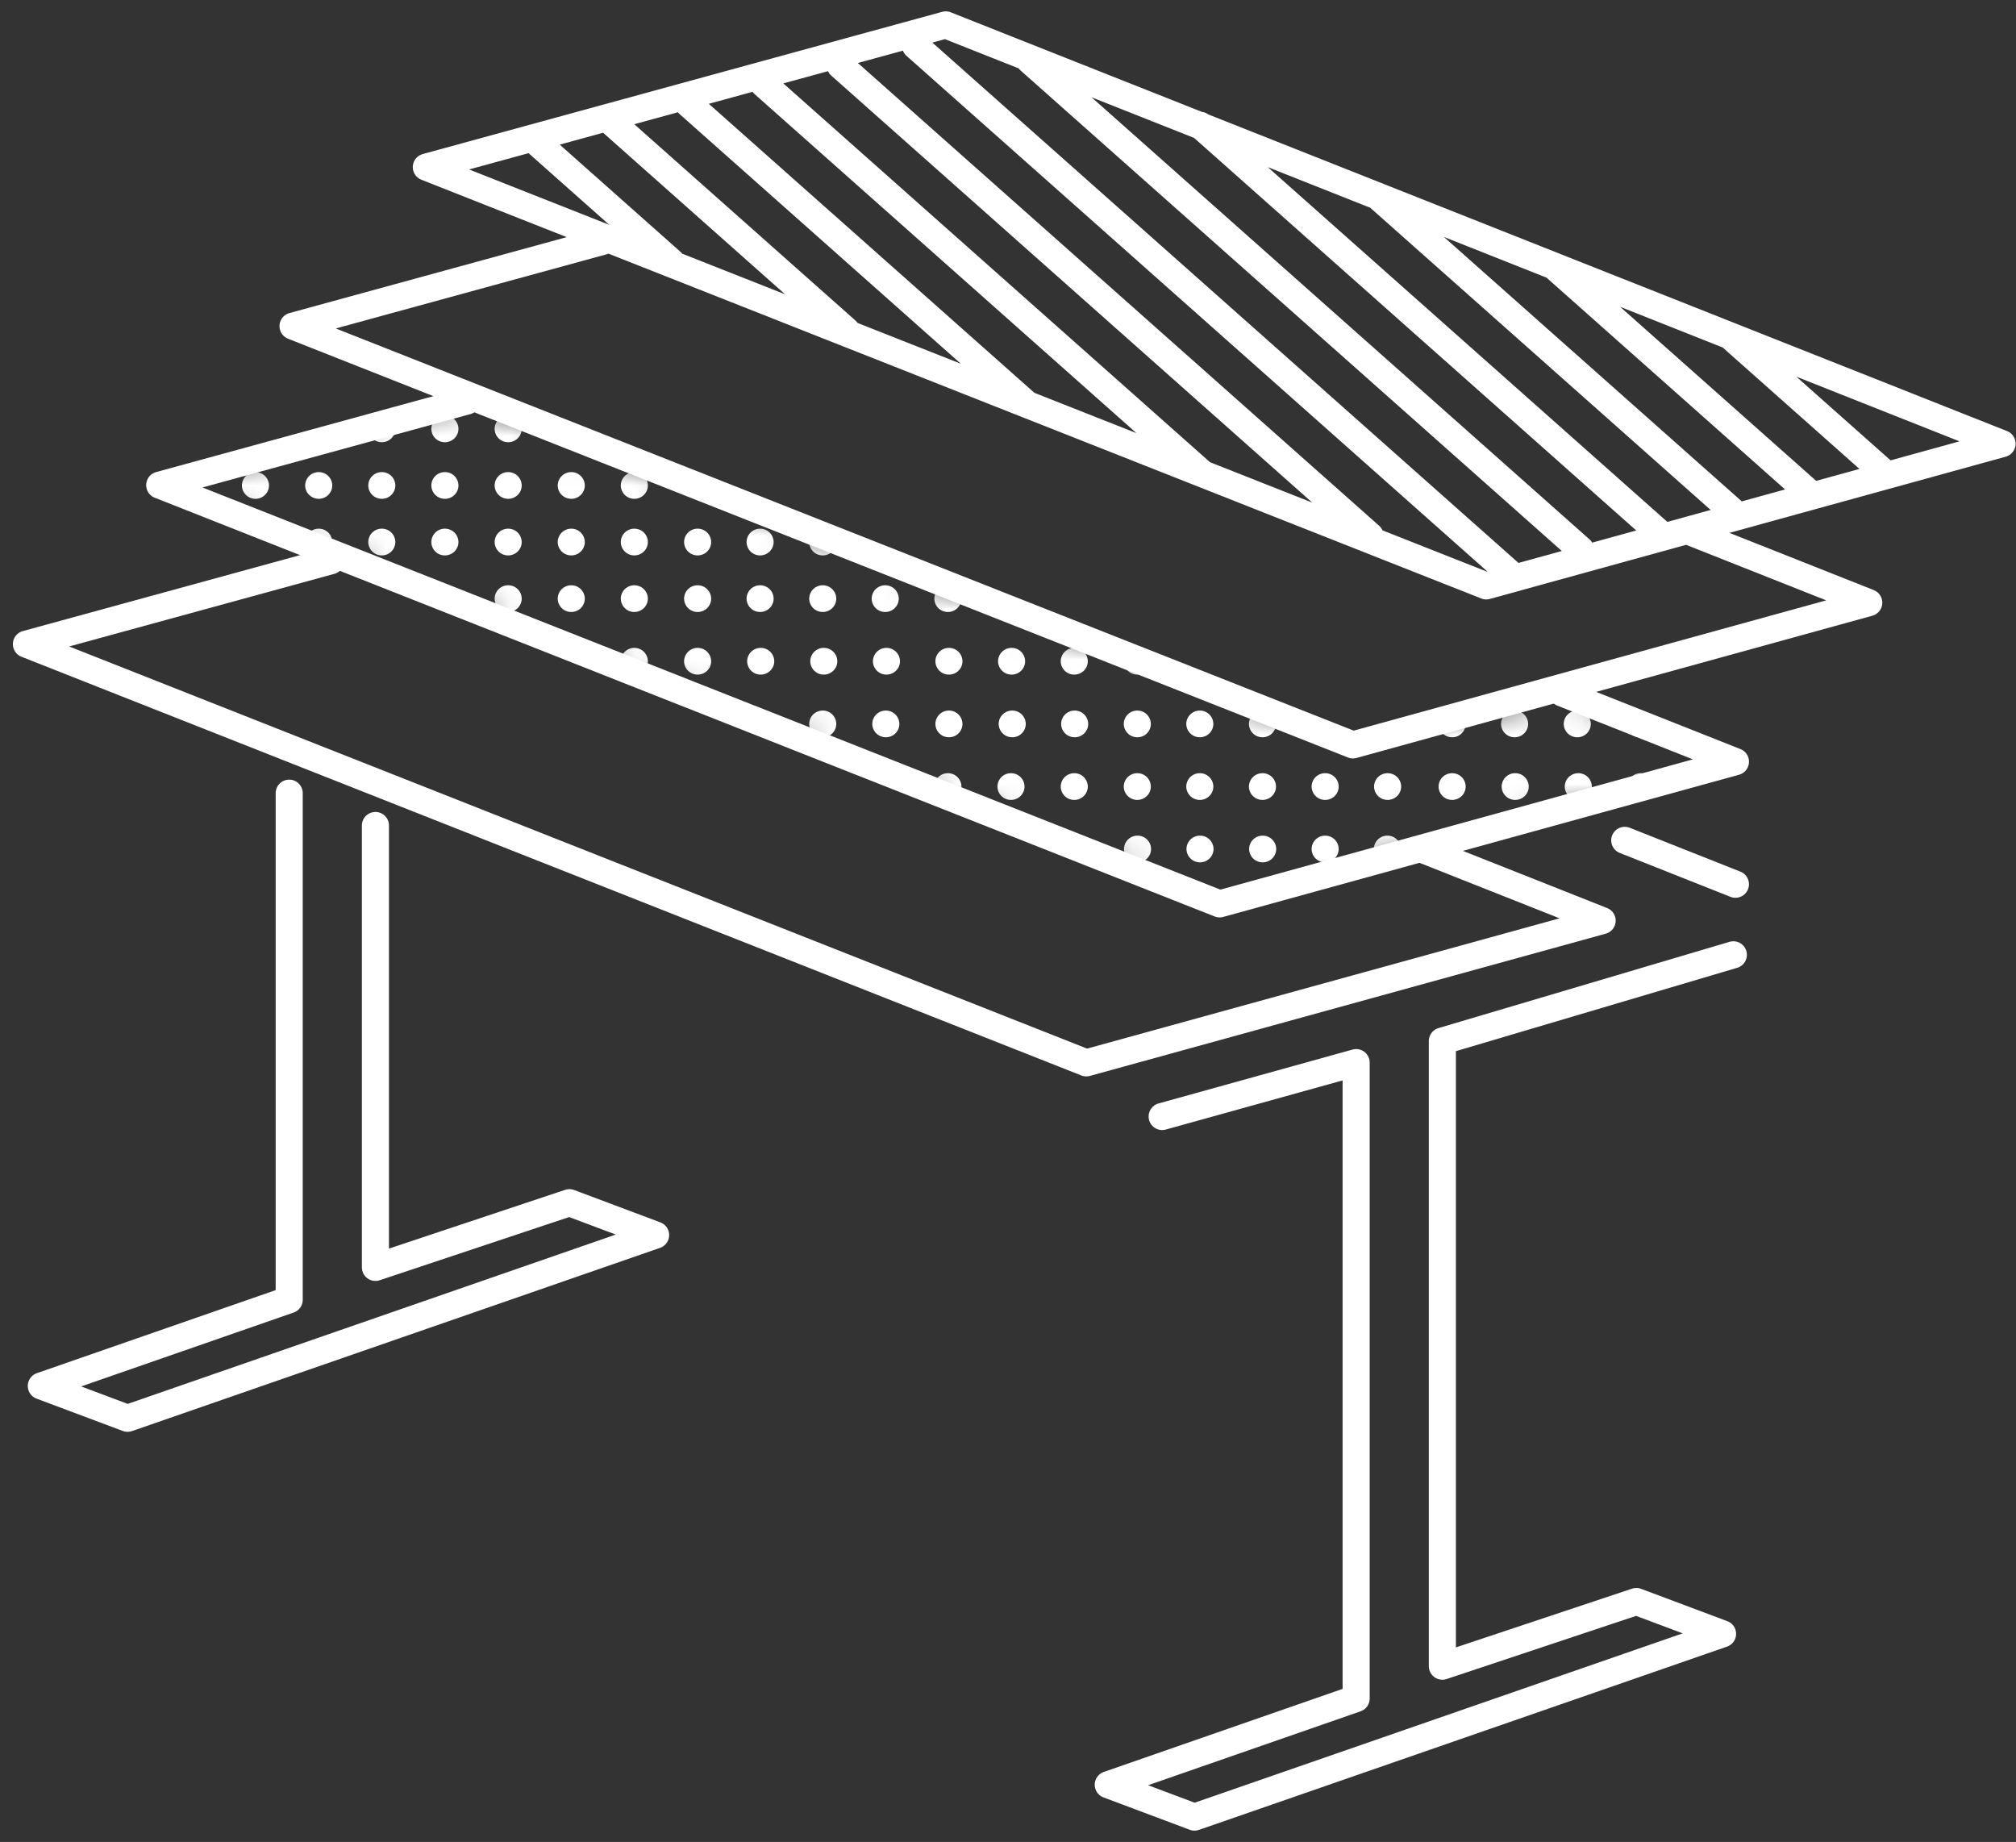
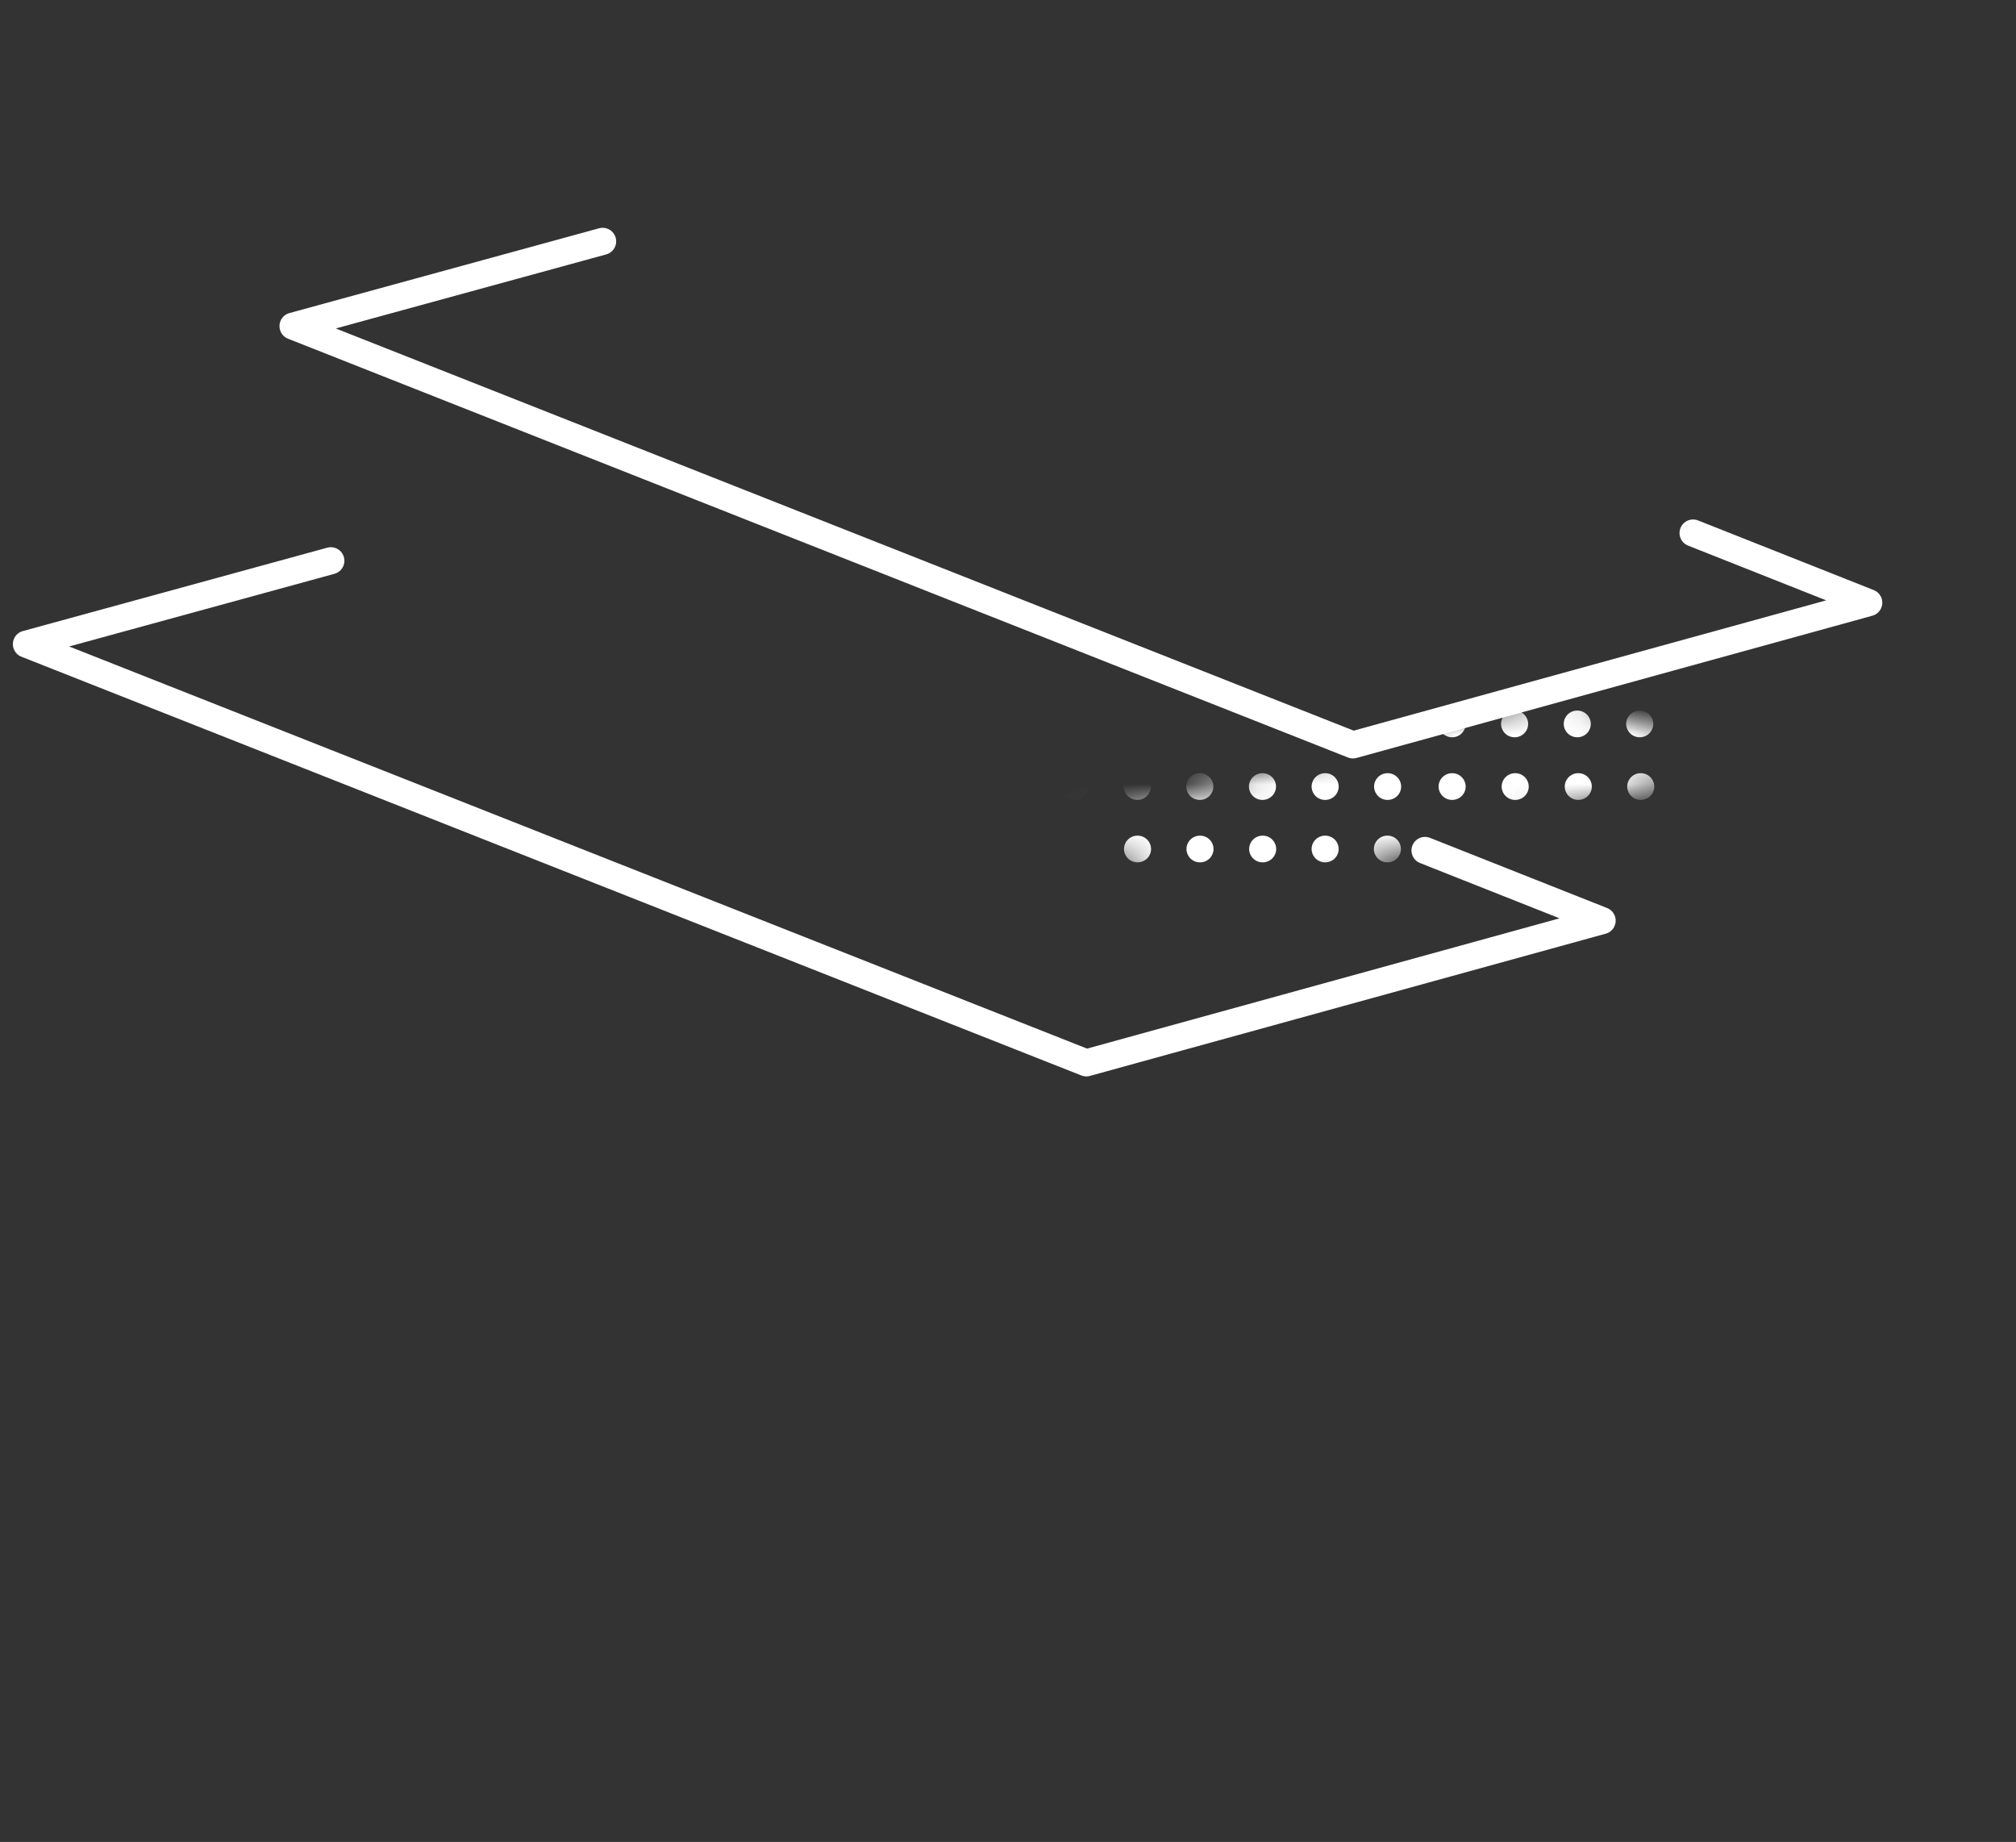
<svg xmlns="http://www.w3.org/2000/svg" width="81" height="74" fill="none" viewBox="0 0 81 74">
  <rect x="0" y="0" width="81" height="74" fill="#333333" stroke="none" />
  <path stroke="#fff" stroke-linecap="round" stroke-linejoin="round" stroke-width="1.088" d="m13.293 22.528-12.232 3.35L43.646 42.7l20.726-5.714-7.117-2.82" />
-   <path stroke="#fff" stroke-linecap="round" stroke-linejoin="round" stroke-width="1.088" d="M18.76 16.11 6.417 19.49l42.585 16.823L69.728 30.6l-6.96-2.759" />
  <mask id="mask0_3281_4970" width="64" height="21" x="6" y="16" maskUnits="userSpaceOnUse" style="mask-type:alpha">
-     <path fill="#212529" d="M49.002 36.315 69.728 30.6l-6.96-2.76-8.335 2.16L18.76 16.11l-12.343 3.38 42.585 16.824Z" />
+     <path fill="#212529" d="M49.002 36.315 69.728 30.6l-6.96-2.76-8.335 2.16l-12.343 3.38 42.585 16.824Z" />
  </mask>
  <g fill="#fff" mask="url(#mask0_3281_4970)">
    <path d="M10.263 20.04c.3 0 .544-.24.544-.537a.54.54 0 0 0-.544-.536.54.54 0 0 0-.543.536.54.54 0 0 0 .543.536ZM12.806 20.04c.3 0 .543-.24.543-.537a.54.54 0 0 0-.543-.536.54.54 0 0 0-.544.536.54.54 0 0 0 .544.536ZM15.34 20.04c.301 0 .544-.24.544-.537a.54.54 0 0 0-.543-.536.54.54 0 0 0-.544.536.54.54 0 0 0 .544.536ZM17.875 20.04c.3 0 .544-.24.544-.537a.54.54 0 0 0-.544-.536.54.54 0 0 0-.544.536.54.54 0 0 0 .544.536ZM20.418 20.04c.3 0 .543-.24.543-.537a.54.54 0 0 0-.543-.536.54.54 0 0 0-.544.536.54.54 0 0 0 .544.536ZM22.953 20.04c.3 0 .543-.24.543-.537a.54.54 0 0 0-.543-.536.54.54 0 0 0-.544.536.54.54 0 0 0 .544.536ZM25.486 20.04c.3 0 .544-.24.544-.537a.54.54 0 0 0-.544-.536.54.54 0 0 0-.543.536.54.54 0 0 0 .543.536ZM28.03 20.04c.3 0 .543-.24.543-.537a.54.54 0 0 0-.543-.536.54.54 0 0 0-.544.536.54.54 0 0 0 .544.536ZM15.34 17.766c.301 0 .544-.24.544-.536a.54.54 0 0 0-.543-.537.54.54 0 0 0-.544.537.54.54 0 0 0 .544.536ZM17.875 17.766c.3 0 .544-.24.544-.536a.54.54 0 0 0-.544-.537.54.54 0 0 0-.544.537.54.54 0 0 0 .544.536ZM20.418 17.766c.3 0 .543-.24.543-.536a.54.54 0 0 0-.543-.537.54.54 0 0 0-.544.537.54.54 0 0 0 .544.536ZM20.418 24.586c.3 0 .543-.24.543-.536a.54.54 0 0 0-.543-.536.54.54 0 0 0-.544.536.54.54 0 0 0 .544.536ZM22.953 24.586c.3 0 .543-.24.543-.536a.54.54 0 0 0-.543-.536.54.54 0 0 0-.544.536.54.54 0 0 0 .544.536ZM25.486 24.586c.3 0 .544-.24.544-.536a.54.54 0 0 0-.544-.536.54.54 0 0 0-.543.536.54.54 0 0 0 .543.536ZM28.03 24.586c.3 0 .543-.24.543-.536a.54.54 0 0 0-.543-.536.54.54 0 0 0-.544.536.54.54 0 0 0 .544.536ZM12.806 22.313c.3 0 .543-.24.543-.537a.54.54 0 0 0-.543-.536.54.54 0 0 0-.544.537.54.54 0 0 0 .544.536ZM15.34 22.313c.301 0 .544-.24.544-.537a.54.54 0 0 0-.543-.536.54.54 0 0 0-.544.537.54.54 0 0 0 .544.536ZM17.875 22.313c.3 0 .544-.24.544-.537a.54.54 0 0 0-.544-.536.54.54 0 0 0-.544.537.54.54 0 0 0 .544.536ZM20.418 22.313c.3 0 .543-.24.543-.537a.54.54 0 0 0-.543-.536.54.54 0 0 0-.544.537.54.54 0 0 0 .544.536ZM22.953 22.313c.3 0 .543-.24.543-.537a.54.54 0 0 0-.543-.536.54.54 0 0 0-.544.537.54.54 0 0 0 .544.536ZM25.486 22.313c.3 0 .544-.24.544-.537a.54.54 0 0 0-.544-.536.54.54 0 0 0-.543.537.54.54 0 0 0 .543.536ZM28.03 22.313c.3 0 .543-.24.543-.537a.54.54 0 0 0-.543-.536.54.54 0 0 0-.544.537.54.54 0 0 0 .544.536ZM30.54 24.586c.3 0 .543-.24.543-.536a.54.54 0 0 0-.544-.536.54.54 0 0 0-.543.536.54.54 0 0 0 .543.536ZM30.54 22.313c.3 0 .543-.24.543-.537a.54.54 0 0 0-.544-.536.54.54 0 0 0-.543.537.54.54 0 0 0 .543.536ZM33.057 24.586c.3 0 .543-.24.543-.536a.54.54 0 0 0-.543-.536.54.54 0 0 0-.544.536.54.54 0 0 0 .544.536ZM33.057 22.313c.3 0 .543-.24.543-.537a.54.54 0 0 0-.543-.536.54.54 0 0 0-.544.537.54.54 0 0 0 .544.536ZM35.567 24.586c.3 0 .544-.24.544-.536a.54.54 0 0 0-.544-.536.54.54 0 0 0-.544.536.54.54 0 0 0 .544.536ZM38.085 24.586c.3 0 .544-.24.544-.536a.54.54 0 0 0-.544-.536.54.54 0 0 0-.544.536.54.54 0 0 0 .544.536ZM25.486 27.102c.3 0 .544-.24.544-.536a.54.54 0 0 0-.544-.537.54.54 0 0 0-.543.537.54.54 0 0 0 .543.536ZM28.03 27.102c.3 0 .543-.24.543-.536a.54.54 0 0 0-.543-.537.54.54 0 0 0-.544.537.54.54 0 0 0 .544.536ZM30.564 27.102c.3 0 .544-.24.544-.536a.54.54 0 0 0-.544-.537.54.54 0 0 0-.544.537.54.54 0 0 0 .544.536ZM33.098 27.102c.3 0 .544-.24.544-.536a.54.54 0 0 0-.544-.537.54.54 0 0 0-.543.537.54.54 0 0 0 .543.536ZM35.616 27.102c.3 0 .544-.24.544-.536a.54.54 0 0 0-.544-.537.54.54 0 0 0-.543.537.54.54 0 0 0 .543.536ZM38.127 27.102c.3 0 .543-.24.543-.536a.54.54 0 0 0-.544-.537.54.54 0 0 0-.543.537.54.54 0 0 0 .544.536ZM40.645 27.102c.3 0 .543-.24.543-.536a.54.54 0 0 0-.543-.537.54.54 0 0 0-.544.537.54.54 0 0 0 .544.536ZM43.163 27.102c.3 0 .543-.24.543-.536a.54.54 0 0 0-.543-.537.54.54 0 0 0-.544.537.54.54 0 0 0 .544.536ZM45.696 27.102c.3 0 .543-.24.543-.536a.54.54 0 0 0-.543-.537.54.54 0 0 0-.544.537.54.54 0 0 0 .544.536ZM33.057 29.62c.3 0 .543-.24.543-.537a.54.54 0 0 0-.543-.536.54.54 0 0 0-.544.536.54.54 0 0 0 .544.536ZM35.592 29.62c.3 0 .543-.24.543-.537a.54.54 0 0 0-.543-.536.54.54 0 0 0-.544.536.54.54 0 0 0 .544.536ZM38.127 29.62c.3 0 .543-.24.543-.537a.54.54 0 0 0-.544-.536.54.54 0 0 0-.543.536.54.54 0 0 0 .544.536ZM40.669 29.62c.3 0 .544-.24.544-.537a.54.54 0 0 0-.544-.536.54.54 0 0 0-.543.536.54.54 0 0 0 .543.536ZM43.178 29.62c.3 0 .544-.24.544-.537a.54.54 0 0 0-.544-.536.54.54 0 0 0-.543.536.54.54 0 0 0 .543.536ZM45.696 29.62c.3 0 .543-.24.543-.537a.54.54 0 0 0-.543-.536.54.54 0 0 0-.544.536.54.54 0 0 0 .544.536ZM48.207 29.62c.3 0 .543-.24.543-.537a.54.54 0 0 0-.543-.536.54.54 0 0 0-.544.536.54.54 0 0 0 .544.536ZM50.725 29.62c.3 0 .543-.24.543-.537a.54.54 0 0 0-.543-.536.54.54 0 0 0-.544.536.54.54 0 0 0 .544.536ZM58.344 29.62c.3 0 .544-.24.544-.537a.54.54 0 0 0-.544-.536.54.54 0 0 0-.543.536.54.54 0 0 0 .543.536ZM60.855 29.62c.3 0 .543-.24.543-.537a.54.54 0 0 0-.544-.536.54.54 0 0 0-.543.536.54.54 0 0 0 .544.536ZM63.373 29.62c.3 0 .543-.24.543-.537a.54.54 0 0 0-.543-.536.54.54 0 0 0-.544.536.54.54 0 0 0 .544.536ZM65.882 29.62c.3 0 .543-.24.543-.537a.54.54 0 0 0-.543-.536.54.54 0 0 0-.544.536.54.54 0 0 0 .544.536ZM38.085 32.136c.3 0 .544-.24.544-.536a.54.54 0 0 0-.544-.537.54.54 0 0 0-.544.537.54.54 0 0 0 .544.536ZM40.62 32.136c.3 0 .543-.24.543-.536a.54.54 0 0 0-.544-.537.54.54 0 0 0-.543.537.54.54 0 0 0 .543.536ZM43.163 32.136c.3 0 .543-.24.543-.536a.54.54 0 0 0-.543-.537.54.54 0 0 0-.544.537.54.54 0 0 0 .544.536ZM45.696 32.136c.3 0 .543-.24.543-.536a.54.54 0 0 0-.543-.537.54.54 0 0 0-.544.537.54.54 0 0 0 .544.536ZM48.207 32.136c.3 0 .543-.24.543-.536a.54.54 0 0 0-.543-.537.54.54 0 0 0-.544.537.54.54 0 0 0 .544.536ZM50.725 32.136c.3 0 .543-.24.543-.536a.54.54 0 0 0-.543-.537.54.54 0 0 0-.544.537.54.54 0 0 0 .544.536ZM53.243 32.136c.3 0 .543-.24.543-.536a.54.54 0 0 0-.543-.537.54.54 0 0 0-.544.537.54.54 0 0 0 .544.536ZM55.752 32.136c.3 0 .544-.24.544-.536a.54.54 0 0 0-.544-.537.54.54 0 0 0-.543.537.54.54 0 0 0 .543.536ZM58.344 32.136c.3 0 .544-.24.544-.536a.54.54 0 0 0-.544-.537.54.54 0 0 0-.543.537.54.54 0 0 0 .543.536ZM60.879 32.136c.3 0 .543-.24.543-.536a.54.54 0 0 0-.543-.537.54.54 0 0 0-.544.537.54.54 0 0 0 .544.536ZM63.413 32.136c.3 0 .544-.24.544-.536a.54.54 0 0 0-.544-.537.54.54 0 0 0-.543.537.54.54 0 0 0 .543.536ZM65.922 32.136c.3 0 .544-.24.544-.536a.54.54 0 0 0-.544-.537.54.54 0 0 0-.543.537.54.54 0 0 0 .543.536ZM45.705 34.645c.3 0 .543-.24.543-.537a.54.54 0 0 0-.543-.536.54.54 0 0 0-.544.536.54.54 0 0 0 .544.537ZM48.214 34.645c.3 0 .544-.24.544-.537a.54.54 0 0 0-.544-.536.54.54 0 0 0-.543.536.54.54 0 0 0 .543.537ZM50.733 34.645c.3 0 .543-.24.543-.537a.54.54 0 0 0-.544-.536.54.54 0 0 0-.543.536.54.54 0 0 0 .544.537ZM53.243 34.645c.3 0 .543-.24.543-.537a.54.54 0 0 0-.543-.536.54.54 0 0 0-.544.536.54.54 0 0 0 .544.537ZM55.744 34.645c.3 0 .543-.24.543-.537a.54.54 0 0 0-.543-.536.54.54 0 0 0-.544.536.54.54 0 0 0 .544.537Z" />
  </g>
  <path stroke="#fff" stroke-linecap="round" stroke-linejoin="round" stroke-width="1.088" d="m24.213 9.696-12.44 3.406 42.585 16.824 20.726-5.714-7.059-2.798" />
-   <path stroke="#fff" stroke-linecap="round" stroke-linejoin="round" stroke-width="1.088" d="M17.129 6.714 37.999 1 80.44 17.824l-20.726 5.714L17.13 6.714ZM46.694 44.855l7.794-2.165v25.547l-9.96 3.464 3.465 1.3 21.217-7.362-3.464-1.299-7.794 2.598V41.824l11.692-3.465M69.727 35.524l-4.447-1.763M11.62 31.865v20.352L1.66 55.68l3.465 1.299 21.217-7.361-3.464-1.3-7.794 2.599V33.164M21.415 5.584l5.567 4.942M24.416 4.769l9.589 8.511M27.676 4.185 41.258 16.24M30.68 3.374l17.545 15.575M33.76 2.63l21.29 18.898M36.784 1.837l23.86 21.18M41.367 2.425 63.5 22.073M48.226 5.035l18.579 16.493M55.337 7.87l14.268 12.665M62.43 10.688l10.285 9.13M69.605 13.58l6.049 5.369" />
</svg>